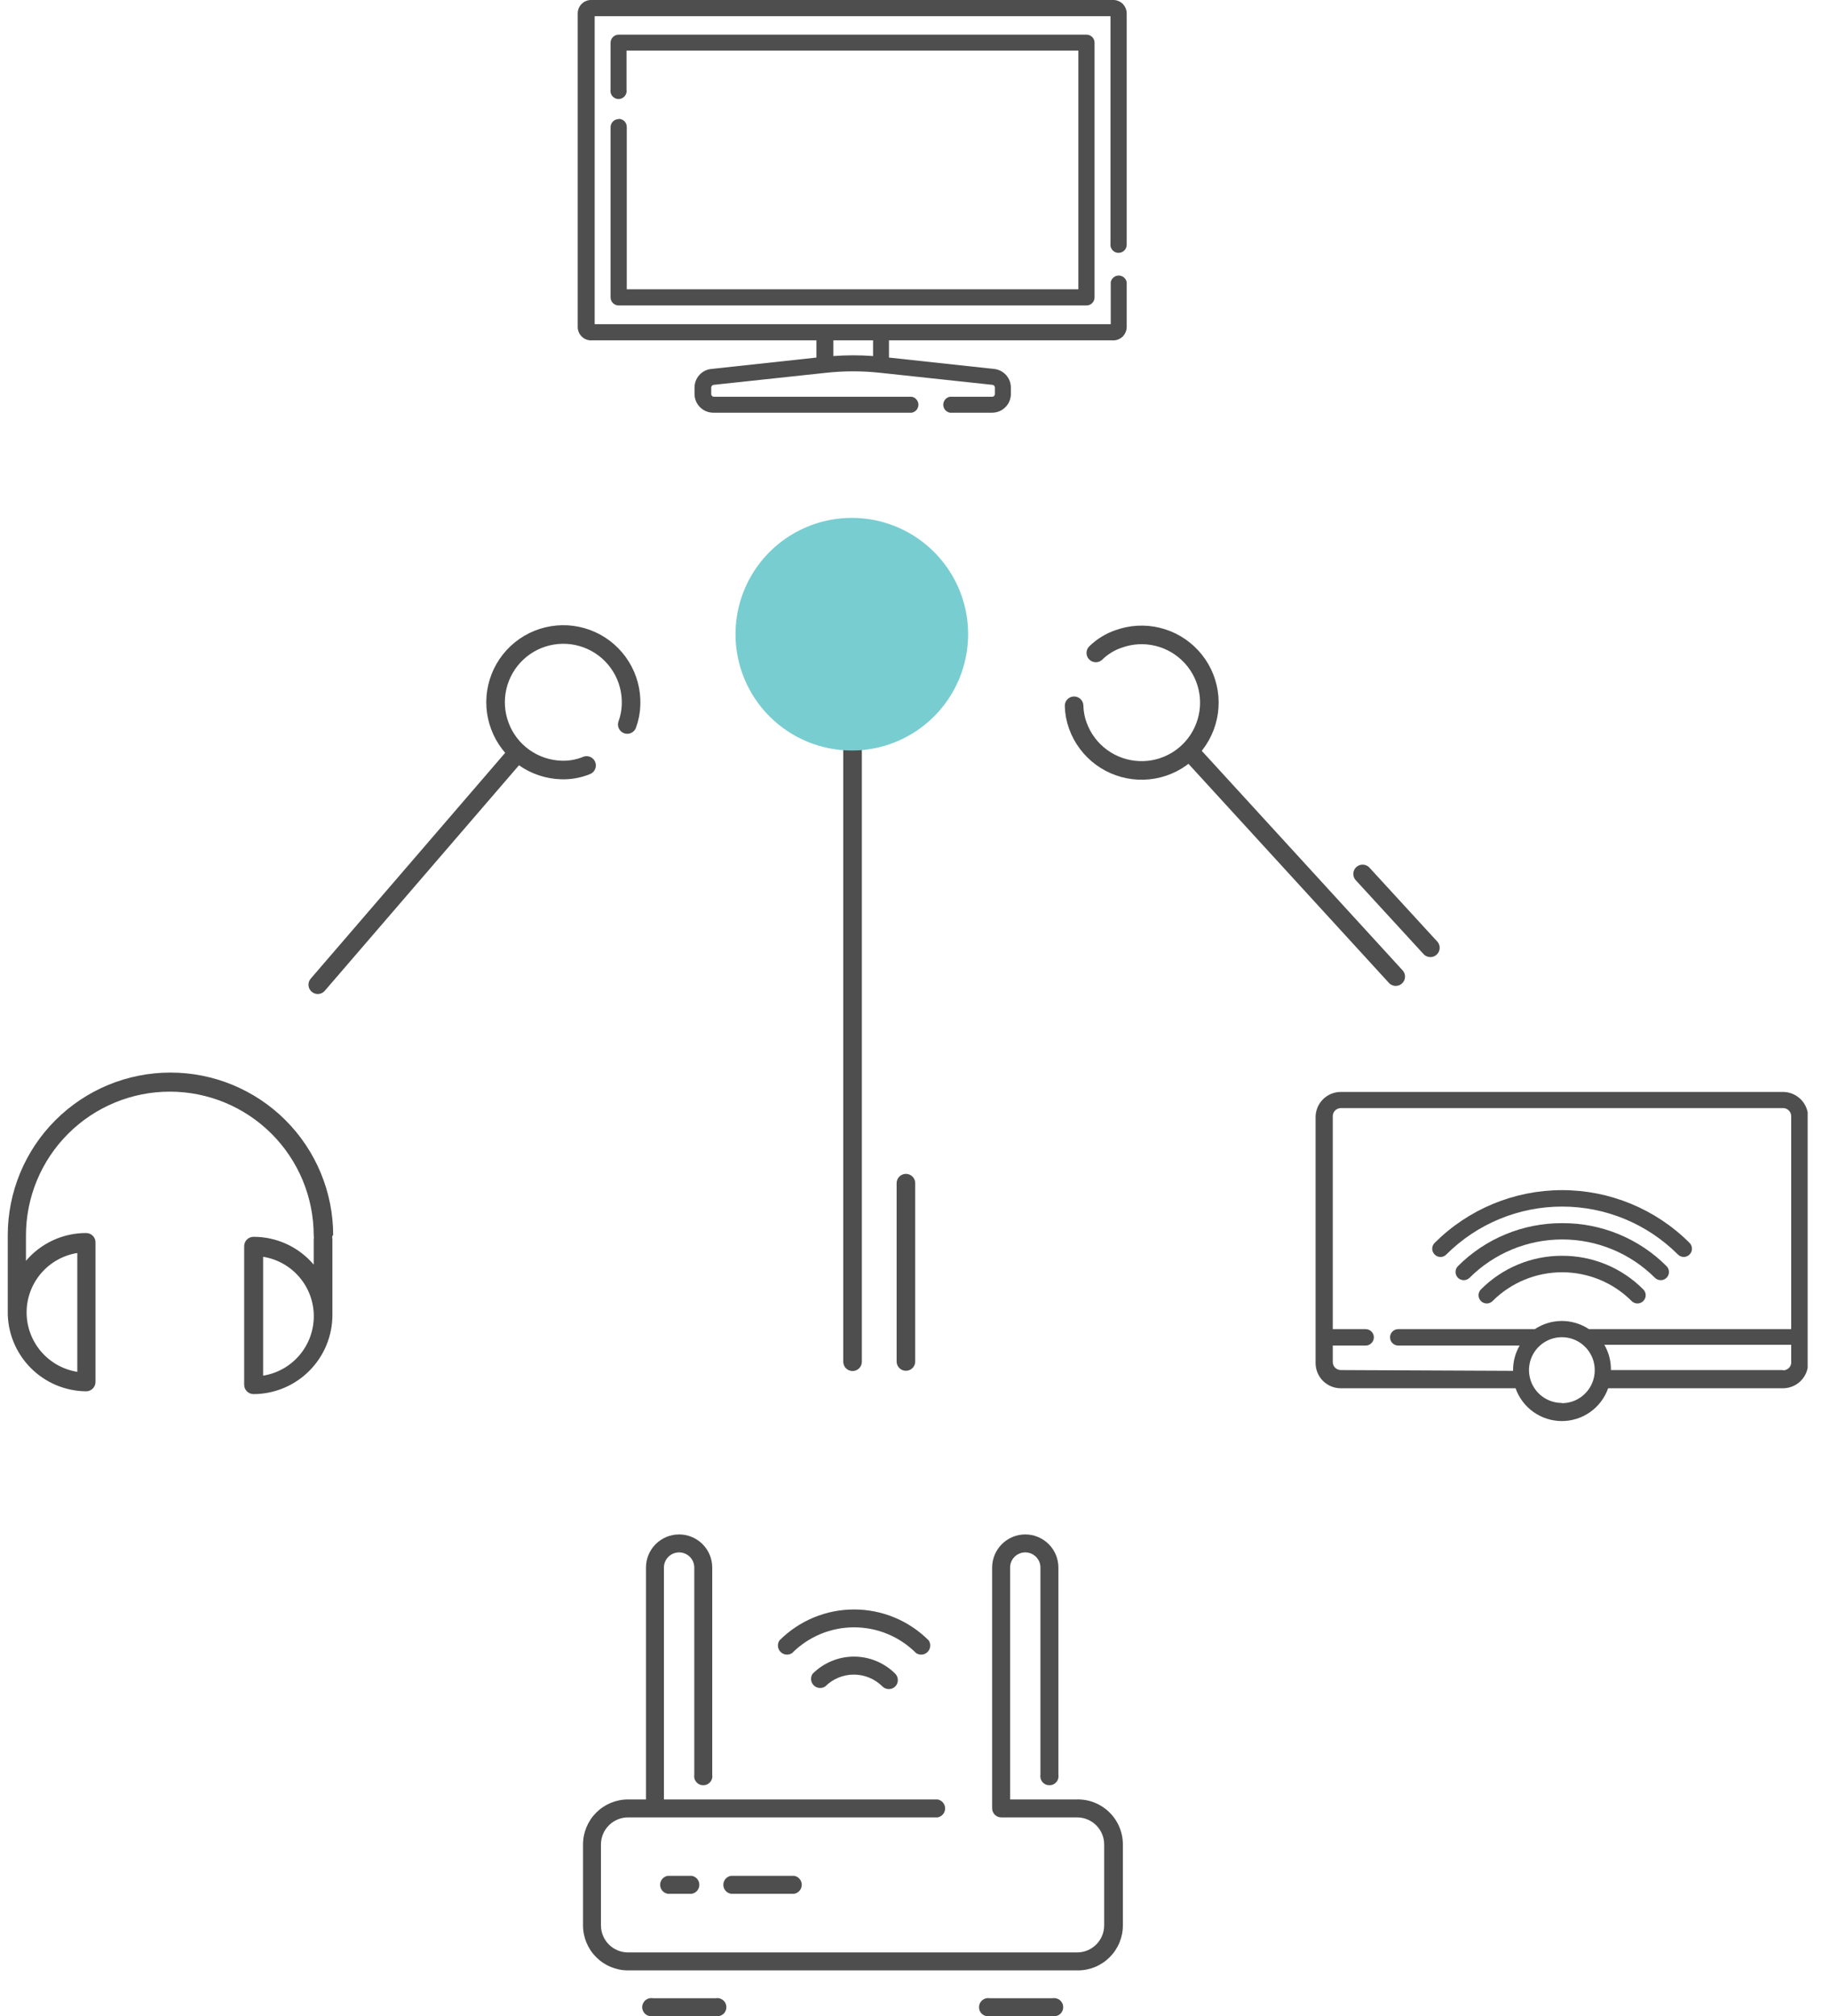
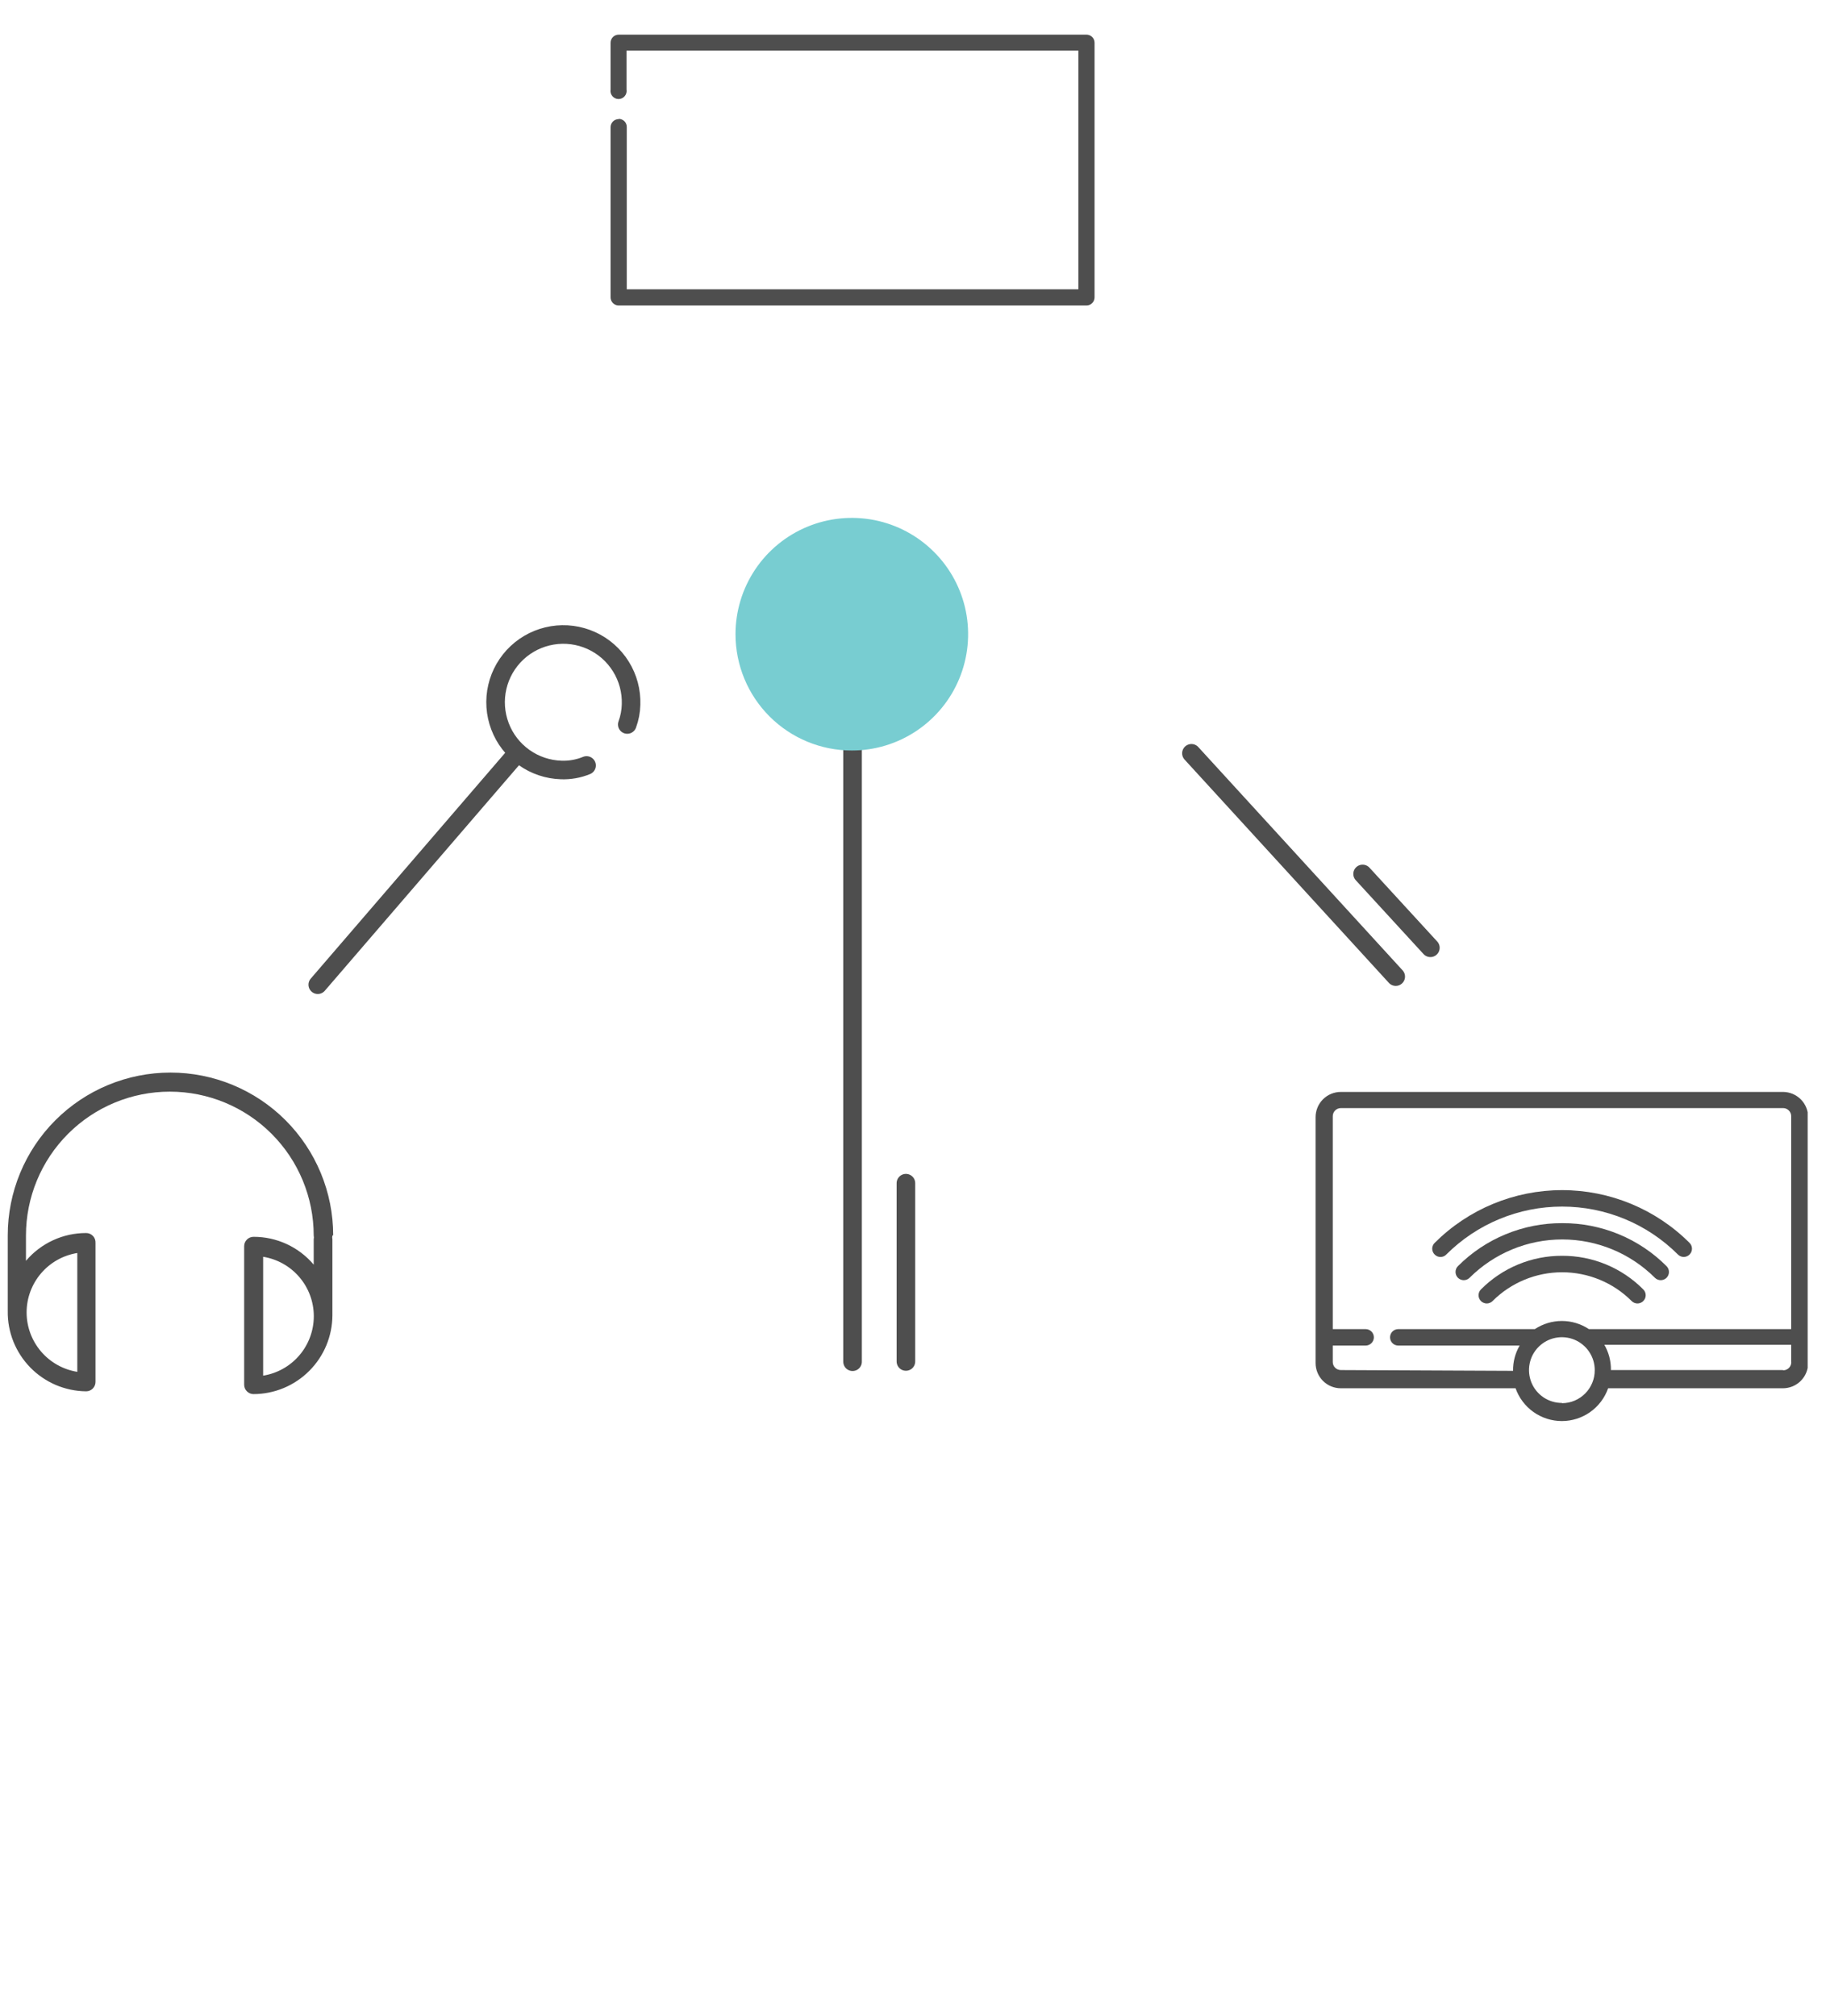
<svg xmlns="http://www.w3.org/2000/svg" width="59" height="65" viewBox="0 0 59 65" fill="none">
  <g clip-path="url(#clip0)">
    <path d="M20.223 23.357C20.299 23.15 20.341 22.933 20.346 22.713C20.36 22.281 20.246 21.854 20.017 21.487C19.789 21.12 19.457 20.828 19.063 20.65C18.669 20.472 18.231 20.414 17.805 20.485C17.378 20.556 16.982 20.751 16.667 21.047C16.352 21.343 16.131 21.726 16.034 22.147C15.936 22.568 15.966 23.009 16.119 23.413C16.271 23.818 16.541 24.168 16.893 24.419C17.245 24.67 17.663 24.811 18.096 24.824C18.375 24.834 18.653 24.784 18.911 24.678" stroke="#4E4E4E" stroke-width="0.599" stroke-linecap="round" stroke-linejoin="round" />
-     <path d="M34.629 22.754C34.634 22.974 34.675 23.191 34.751 23.398C34.898 23.804 35.163 24.158 35.511 24.414C35.86 24.67 36.276 24.817 36.708 24.836C37.14 24.856 37.568 24.746 37.938 24.522C38.308 24.298 38.603 23.969 38.785 23.577C38.968 23.185 39.031 22.748 38.965 22.321C38.899 21.893 38.708 21.495 38.416 21.177C38.123 20.858 37.743 20.633 37.323 20.531C36.903 20.428 36.462 20.453 36.056 20.602C35.784 20.695 35.536 20.849 35.33 21.05" stroke="#4E4E4E" stroke-width="0.599" stroke-linecap="round" stroke-linejoin="round" />
    <path d="M38.412 24.286L44.999 31.485" stroke="#4E4E4E" stroke-width="0.599" stroke-miterlimit="10" stroke-linecap="round" />
    <path d="M16.612 24.352L10.245 31.746" stroke="#4E4E4E" stroke-width="0.599" stroke-miterlimit="10" stroke-linecap="round" />
    <path d="M27.487 21.172V43.901" stroke="#4E4E4E" stroke-width="0.599" stroke-linecap="round" stroke-linejoin="round" />
    <path d="M27.463 24.196C28.204 24.196 28.93 23.976 29.546 23.564C30.163 23.152 30.643 22.567 30.927 21.881C31.211 21.196 31.285 20.442 31.141 19.715C30.996 18.987 30.639 18.319 30.114 17.795C29.59 17.27 28.922 16.913 28.194 16.768C27.467 16.624 26.713 16.698 26.028 16.982C25.343 17.266 24.757 17.746 24.345 18.363C23.933 18.98 23.713 19.705 23.713 20.446C23.713 21.441 24.108 22.395 24.811 23.098C25.514 23.801 26.468 24.196 27.463 24.196Z" fill="#78CDD1" />
    <path d="M29.207 43.893V38.145" stroke="#4E4E4E" stroke-width="0.599" stroke-miterlimit="10" stroke-linecap="round" />
    <path d="M46.116 30.556L43.931 28.175" stroke="#4E4E4E" stroke-width="0.599" stroke-miterlimit="10" stroke-linecap="round" />
    <path d="M10.742 39.825C10.742 38.434 10.189 37.099 9.205 36.115C8.222 35.132 6.887 34.579 5.496 34.579C4.104 34.579 2.77 35.132 1.786 36.115C0.802 37.099 0.25 38.434 0.25 39.825V42.271C0.245 42.606 0.307 42.94 0.432 43.252C0.557 43.563 0.742 43.847 0.977 44.088C1.212 44.328 1.492 44.519 1.8 44.651C2.109 44.782 2.441 44.852 2.777 44.855C2.857 44.855 2.934 44.823 2.99 44.767C3.047 44.71 3.079 44.633 3.079 44.553V40.07C3.081 40.029 3.075 39.988 3.061 39.949C3.046 39.911 3.025 39.875 2.996 39.846C2.968 39.816 2.934 39.792 2.896 39.776C2.859 39.76 2.818 39.752 2.777 39.752C2.408 39.751 2.043 39.831 1.708 39.986C1.373 40.14 1.075 40.367 0.837 40.648V39.833C0.837 38.603 1.325 37.423 2.195 36.553C3.065 35.683 4.245 35.194 5.475 35.194C6.706 35.194 7.886 35.683 8.756 36.553C9.626 37.423 10.114 38.603 10.114 39.833C10.123 39.873 10.123 39.915 10.114 39.955V40.771C9.876 40.489 9.578 40.263 9.243 40.108C8.908 39.953 8.543 39.873 8.174 39.874C8.094 39.874 8.017 39.906 7.961 39.962C7.904 40.019 7.872 40.096 7.872 40.175V44.643C7.872 44.723 7.904 44.8 7.961 44.856C8.017 44.913 8.094 44.945 8.174 44.945C8.848 44.943 9.494 44.674 9.97 44.197C10.447 43.721 10.715 43.075 10.717 42.401V39.955C10.708 39.915 10.708 39.873 10.717 39.833L10.742 39.825ZM2.492 40.396V44.227C2.036 44.154 1.621 43.921 1.322 43.57C1.023 43.219 0.858 42.773 0.858 42.312C0.858 41.85 1.023 41.404 1.322 41.053C1.621 40.702 2.036 40.469 2.492 40.396ZM8.484 44.35V40.518C8.939 40.591 9.354 40.824 9.653 41.175C9.953 41.526 10.117 41.972 10.117 42.434C10.117 42.895 9.953 43.341 9.653 43.693C9.354 44.044 8.939 44.277 8.484 44.35V44.35Z" fill="#4E4E4E" />
    <path d="M57.489 35.203H43.23C43.014 35.203 42.806 35.288 42.653 35.441C42.5 35.594 42.415 35.802 42.415 36.018V43.942C42.415 44.158 42.5 44.366 42.653 44.519C42.806 44.672 43.014 44.757 43.23 44.757H48.863C48.972 45.066 49.174 45.334 49.441 45.523C49.708 45.712 50.028 45.814 50.355 45.814C50.683 45.814 51.002 45.712 51.269 45.523C51.536 45.334 51.738 45.066 51.847 44.757H57.48C57.697 44.757 57.904 44.672 58.057 44.519C58.21 44.366 58.296 44.158 58.296 43.942V36.018C58.296 35.803 58.211 35.597 58.06 35.444C57.909 35.292 57.703 35.205 57.489 35.203ZM43.23 44.17C43.161 44.17 43.094 44.143 43.045 44.094C42.996 44.045 42.969 43.979 42.969 43.91V43.38H44.029C44.099 43.38 44.166 43.352 44.216 43.302C44.266 43.252 44.294 43.185 44.294 43.115C44.294 43.044 44.266 42.977 44.216 42.927C44.166 42.878 44.099 42.85 44.029 42.85H42.969V35.985C42.969 35.916 42.996 35.85 43.045 35.801C43.094 35.752 43.161 35.724 43.23 35.724H57.489C57.558 35.724 57.624 35.752 57.673 35.801C57.722 35.85 57.749 35.916 57.749 35.985V42.85H51.227C50.969 42.679 50.665 42.587 50.355 42.587C50.045 42.587 49.742 42.679 49.483 42.85H45.08C45.01 42.85 44.943 42.878 44.893 42.927C44.843 42.977 44.816 43.044 44.816 43.115C44.816 43.185 44.843 43.252 44.893 43.302C44.943 43.352 45.01 43.38 45.08 43.38H48.994C48.85 43.627 48.777 43.909 48.782 44.195L43.23 44.17ZM50.355 45.23C50.145 45.23 49.941 45.168 49.766 45.052C49.592 44.935 49.456 44.77 49.376 44.576C49.296 44.382 49.275 44.169 49.316 43.964C49.356 43.758 49.458 43.569 49.606 43.421C49.754 43.273 49.943 43.172 50.148 43.131C50.354 43.09 50.567 43.111 50.761 43.191C50.954 43.272 51.12 43.407 51.236 43.582C51.353 43.756 51.415 43.961 51.415 44.17C51.416 44.31 51.39 44.448 51.337 44.577C51.285 44.706 51.208 44.823 51.11 44.922C51.013 45.021 50.896 45.1 50.768 45.155C50.64 45.209 50.502 45.237 50.363 45.238L50.355 45.23ZM57.48 44.17H51.937C51.941 43.884 51.868 43.603 51.725 43.355H57.749V43.885C57.754 43.922 57.751 43.959 57.74 43.995C57.729 44.03 57.71 44.063 57.686 44.091C57.661 44.119 57.63 44.141 57.596 44.156C57.562 44.171 57.526 44.179 57.489 44.178L57.48 44.17Z" fill="#4E4E4E" />
    <path d="M46.254 40.445C46.279 40.47 46.308 40.49 46.34 40.504C46.372 40.517 46.407 40.524 46.442 40.524C46.477 40.524 46.512 40.517 46.544 40.504C46.576 40.49 46.605 40.47 46.629 40.445C47.62 39.455 48.963 38.899 50.363 38.899C51.764 38.899 53.107 39.455 54.097 40.445C54.147 40.495 54.214 40.523 54.285 40.523C54.355 40.523 54.422 40.495 54.472 40.445C54.522 40.395 54.55 40.328 54.55 40.257C54.55 40.187 54.522 40.12 54.472 40.07C53.382 38.98 51.904 38.369 50.363 38.369C48.822 38.369 47.344 38.98 46.254 40.07C46.229 40.094 46.209 40.123 46.196 40.156C46.182 40.188 46.175 40.222 46.175 40.257C46.175 40.292 46.182 40.327 46.196 40.359C46.209 40.391 46.229 40.42 46.254 40.445V40.445Z" fill="#4E4E4E" />
    <path d="M50.363 39.434C49.74 39.431 49.122 39.553 48.545 39.791C47.969 40.028 47.445 40.378 47.004 40.82C46.955 40.869 46.927 40.937 46.927 41.007C46.927 41.077 46.955 41.145 47.004 41.195C47.054 41.244 47.122 41.272 47.192 41.272C47.262 41.272 47.33 41.244 47.379 41.195C48.173 40.404 49.247 39.959 50.367 39.959C51.488 39.959 52.562 40.404 53.355 41.195C53.405 41.244 53.472 41.272 53.543 41.272C53.613 41.272 53.681 41.244 53.73 41.195C53.78 41.145 53.808 41.077 53.808 41.007C53.808 40.937 53.78 40.869 53.73 40.82C53.29 40.378 52.766 40.028 52.19 39.791C51.613 39.553 50.995 39.431 50.371 39.434H50.363Z" fill="#4E4E4E" />
    <path d="M50.363 40.486C49.877 40.484 49.395 40.579 48.946 40.765C48.497 40.951 48.089 41.225 47.746 41.57C47.722 41.594 47.702 41.624 47.689 41.656C47.676 41.688 47.669 41.723 47.669 41.757C47.669 41.792 47.676 41.827 47.689 41.859C47.702 41.891 47.722 41.92 47.746 41.945C47.771 41.97 47.8 41.989 47.832 42.002C47.865 42.016 47.899 42.023 47.934 42.023C47.969 42.023 48.003 42.016 48.035 42.002C48.068 41.989 48.097 41.97 48.121 41.945C48.716 41.35 49.523 41.017 50.363 41.017C51.204 41.017 52.011 41.35 52.605 41.945C52.63 41.97 52.659 41.989 52.691 42.002C52.724 42.016 52.758 42.023 52.793 42.023C52.828 42.023 52.862 42.016 52.894 42.002C52.926 41.989 52.956 41.97 52.98 41.945C53.005 41.92 53.024 41.891 53.038 41.859C53.051 41.827 53.058 41.792 53.058 41.757C53.058 41.723 53.051 41.688 53.038 41.656C53.024 41.624 53.005 41.594 52.98 41.57C52.638 41.225 52.23 40.951 51.781 40.765C51.331 40.579 50.85 40.484 50.363 40.486Z" fill="#4E4E4E" />
-     <path d="M36.064 8.152C36.133 8.152 36.199 8.125 36.248 8.076C36.297 8.027 36.325 7.961 36.325 7.892V0.432C36.325 0.373 36.313 0.315 36.289 0.261C36.266 0.207 36.232 0.158 36.19 0.118C36.147 0.077 36.096 0.046 36.041 0.026C35.986 0.005 35.927 -0.003 35.868 -3.98897e-05H19.082C19.023 -0.003 18.964 0.005 18.909 0.026C18.854 0.046 18.803 0.077 18.761 0.118C18.718 0.158 18.684 0.207 18.661 0.261C18.637 0.315 18.625 0.373 18.625 0.432V10.541C18.625 10.6 18.637 10.658 18.661 10.712C18.684 10.767 18.718 10.815 18.761 10.856C18.803 10.896 18.854 10.927 18.909 10.948C18.964 10.968 19.023 10.977 19.082 10.973H26.322V11.528L22.93 11.895C22.782 11.911 22.644 11.981 22.545 12.093C22.446 12.204 22.391 12.348 22.392 12.498V12.702C22.392 12.862 22.456 13.015 22.569 13.128C22.682 13.241 22.835 13.305 22.995 13.305H29.395C29.455 13.294 29.51 13.262 29.549 13.216C29.588 13.169 29.61 13.109 29.61 13.048C29.61 12.987 29.588 12.928 29.549 12.881C29.51 12.834 29.455 12.802 29.395 12.791H23.02C23.008 12.791 22.996 12.789 22.985 12.784C22.974 12.78 22.965 12.773 22.956 12.765C22.948 12.757 22.941 12.747 22.937 12.736C22.932 12.725 22.93 12.713 22.93 12.702V12.498C22.93 12.477 22.937 12.456 22.95 12.44C22.964 12.423 22.983 12.412 23.003 12.408L26.648 12.017C27.217 11.956 27.791 11.956 28.36 12.017L32.004 12.408C32.025 12.412 32.043 12.423 32.057 12.44C32.07 12.456 32.078 12.477 32.077 12.498V12.702C32.077 12.713 32.075 12.725 32.07 12.736C32.066 12.747 32.059 12.757 32.051 12.765C32.042 12.773 32.033 12.78 32.022 12.784C32.011 12.789 31.999 12.791 31.988 12.791H30.626C30.566 12.802 30.511 12.834 30.472 12.881C30.433 12.928 30.411 12.987 30.411 13.048C30.411 13.109 30.433 13.169 30.472 13.216C30.511 13.262 30.566 13.294 30.626 13.305H31.988C32.148 13.305 32.301 13.241 32.414 13.128C32.527 13.015 32.591 12.862 32.591 12.702V12.498C32.592 12.348 32.537 12.204 32.438 12.093C32.338 11.981 32.201 11.911 32.053 11.895L28.661 11.528V10.973H35.868C35.927 10.977 35.986 10.968 36.041 10.948C36.096 10.927 36.147 10.896 36.19 10.856C36.232 10.815 36.266 10.767 36.289 10.712C36.313 10.658 36.325 10.6 36.325 10.541V9.098C36.314 9.038 36.282 8.983 36.235 8.944C36.188 8.905 36.129 8.883 36.068 8.883C36.007 8.883 35.947 8.905 35.9 8.944C35.853 8.983 35.822 9.038 35.811 9.098V10.451H19.172V0.522H35.803V7.859C35.798 7.896 35.801 7.933 35.812 7.969C35.824 8.004 35.842 8.037 35.867 8.065C35.891 8.093 35.922 8.115 35.956 8.13C35.99 8.145 36.026 8.153 36.064 8.152ZM28.148 11.479C27.722 11.447 27.294 11.447 26.868 11.479V10.973H28.148V11.479Z" fill="#4E4E4E" />
    <path d="M19.946 3.84C19.877 3.84 19.811 3.867 19.762 3.916C19.713 3.965 19.685 4.031 19.685 4.101V9.587C19.685 9.656 19.713 9.723 19.762 9.772C19.811 9.821 19.877 9.848 19.946 9.848H35.028C35.098 9.848 35.164 9.821 35.213 9.772C35.262 9.723 35.289 9.656 35.289 9.587V1.378C35.289 1.308 35.262 1.242 35.213 1.193C35.164 1.144 35.098 1.117 35.028 1.117H19.946C19.877 1.117 19.811 1.144 19.762 1.193C19.713 1.242 19.685 1.308 19.685 1.378V2.886C19.679 2.923 19.68 2.962 19.69 2.999C19.7 3.036 19.718 3.07 19.742 3.099C19.767 3.128 19.797 3.152 19.832 3.168C19.866 3.184 19.904 3.193 19.942 3.193C19.98 3.193 20.018 3.184 20.053 3.168C20.087 3.152 20.118 3.128 20.142 3.099C20.167 3.07 20.184 3.036 20.194 2.999C20.204 2.962 20.206 2.923 20.199 2.886V1.63H34.767V9.326H20.207V4.092C20.207 4.023 20.18 3.957 20.131 3.908C20.082 3.859 20.015 3.832 19.946 3.832V3.84Z" fill="#4E4E4E" />
-     <path d="M36.202 59.464V62.073C36.202 62.458 36.049 62.827 35.777 63.099C35.505 63.371 35.136 63.524 34.751 63.524H20.248C19.863 63.524 19.494 63.371 19.222 63.099C18.95 62.827 18.797 62.458 18.797 62.073V59.464C18.797 59.079 18.95 58.71 19.222 58.438C19.494 58.166 19.863 58.013 20.248 58.013H20.827V50.537C20.827 50.254 20.939 49.982 21.139 49.782C21.34 49.582 21.611 49.469 21.895 49.469C22.178 49.469 22.45 49.582 22.65 49.782C22.85 49.982 22.963 50.254 22.963 50.537V57.214C22.97 57.256 22.968 57.299 22.956 57.34C22.945 57.382 22.925 57.42 22.897 57.452C22.87 57.485 22.835 57.511 22.797 57.529C22.758 57.547 22.716 57.556 22.673 57.556C22.631 57.556 22.588 57.547 22.55 57.529C22.511 57.511 22.477 57.485 22.449 57.452C22.422 57.42 22.401 57.382 22.39 57.34C22.379 57.299 22.377 57.256 22.384 57.214V50.537C22.384 50.407 22.332 50.283 22.241 50.191C22.149 50.1 22.024 50.048 21.895 50.048C21.765 50.048 21.64 50.1 21.549 50.191C21.457 50.283 21.405 50.407 21.405 50.537V58.013H30.227C30.295 58.025 30.357 58.06 30.402 58.113C30.447 58.166 30.471 58.233 30.471 58.303C30.471 58.372 30.447 58.439 30.402 58.492C30.357 58.545 30.295 58.58 30.227 58.592H20.248C20.016 58.592 19.794 58.684 19.631 58.847C19.467 59.011 19.375 59.233 19.375 59.464V62.073C19.375 62.304 19.467 62.526 19.631 62.69C19.794 62.853 20.016 62.945 20.248 62.945H34.727C34.958 62.945 35.18 62.853 35.343 62.69C35.507 62.526 35.599 62.304 35.599 62.073V59.464C35.599 59.233 35.507 59.011 35.343 58.847C35.18 58.684 34.958 58.592 34.727 58.592H32.281C32.203 58.592 32.128 58.561 32.073 58.506C32.018 58.451 31.987 58.376 31.987 58.298V50.537C31.987 50.254 32.1 49.982 32.3 49.782C32.501 49.582 32.772 49.469 33.055 49.469C33.339 49.469 33.61 49.582 33.811 49.782C34.011 49.982 34.123 50.254 34.123 50.537V57.214C34.13 57.256 34.128 57.299 34.117 57.34C34.106 57.382 34.086 57.42 34.058 57.452C34.031 57.485 33.996 57.511 33.958 57.529C33.919 57.547 33.877 57.556 33.834 57.556C33.791 57.556 33.749 57.547 33.71 57.529C33.672 57.511 33.637 57.485 33.61 57.452C33.582 57.42 33.562 57.382 33.551 57.34C33.54 57.299 33.537 57.256 33.544 57.214V50.537C33.544 50.407 33.493 50.283 33.401 50.191C33.309 50.1 33.185 50.048 33.055 50.048C32.926 50.048 32.801 50.1 32.709 50.191C32.618 50.283 32.566 50.407 32.566 50.537V58.013H34.702C34.897 58.007 35.091 58.039 35.273 58.109C35.454 58.179 35.62 58.285 35.76 58.42C35.9 58.556 36.011 58.718 36.087 58.897C36.163 59.077 36.202 59.269 36.202 59.464V59.464ZM21.528 60.475C21.459 60.487 21.397 60.522 21.352 60.575C21.308 60.628 21.283 60.695 21.283 60.764C21.283 60.834 21.308 60.901 21.352 60.954C21.397 61.007 21.459 61.042 21.528 61.054H22.302C22.371 61.042 22.433 61.007 22.478 60.954C22.522 60.901 22.547 60.834 22.547 60.764C22.547 60.695 22.522 60.628 22.478 60.575C22.433 60.522 22.371 60.487 22.302 60.475H21.528ZM23.566 60.475C23.497 60.487 23.435 60.522 23.39 60.575C23.346 60.628 23.321 60.695 23.321 60.764C23.321 60.834 23.346 60.901 23.39 60.954C23.435 61.007 23.497 61.042 23.566 61.054H25.604C25.672 61.042 25.735 61.007 25.779 60.954C25.824 60.901 25.849 60.834 25.849 60.764C25.849 60.695 25.824 60.628 25.779 60.575C25.735 60.522 25.672 60.487 25.604 60.475H23.566ZM23.117 64.421H21.047C21.005 64.414 20.962 64.416 20.92 64.427C20.879 64.439 20.841 64.459 20.808 64.486C20.776 64.514 20.75 64.548 20.732 64.587C20.714 64.626 20.704 64.668 20.704 64.71C20.704 64.753 20.714 64.795 20.732 64.834C20.75 64.873 20.776 64.907 20.808 64.934C20.841 64.962 20.879 64.982 20.92 64.993C20.962 65.005 21.005 65.007 21.047 65H23.077C23.119 65.007 23.162 65.005 23.203 64.993C23.244 64.982 23.282 64.962 23.315 64.934C23.348 64.907 23.374 64.873 23.392 64.834C23.41 64.795 23.419 64.753 23.419 64.71C23.419 64.668 23.41 64.626 23.392 64.587C23.374 64.548 23.348 64.514 23.315 64.486C23.282 64.459 23.244 64.439 23.203 64.427C23.162 64.416 23.119 64.414 23.077 64.421H23.117ZM33.977 64.421H31.906C31.864 64.414 31.821 64.416 31.779 64.427C31.738 64.439 31.7 64.459 31.668 64.486C31.635 64.514 31.609 64.548 31.591 64.587C31.573 64.626 31.564 64.668 31.564 64.71C31.564 64.753 31.573 64.795 31.591 64.834C31.609 64.873 31.635 64.907 31.668 64.934C31.7 64.962 31.738 64.982 31.779 64.993C31.821 65.005 31.864 65.007 31.906 65H33.936C33.978 65.007 34.021 65.005 34.062 64.993C34.103 64.982 34.142 64.962 34.174 64.934C34.207 64.907 34.233 64.873 34.251 64.834C34.269 64.795 34.278 64.753 34.278 64.71C34.278 64.668 34.269 64.626 34.251 64.587C34.233 64.548 34.207 64.514 34.174 64.486C34.142 64.459 34.103 64.439 34.062 64.427C34.021 64.416 33.978 64.414 33.936 64.421H33.977ZM28.865 54.369C28.918 54.314 28.947 54.241 28.947 54.165C28.947 54.089 28.918 54.016 28.865 53.961C28.69 53.786 28.482 53.647 28.254 53.552C28.025 53.457 27.78 53.408 27.532 53.408C27.284 53.408 27.039 53.457 26.811 53.552C26.582 53.647 26.374 53.786 26.199 53.961C26.161 54.018 26.143 54.086 26.15 54.154C26.156 54.222 26.186 54.285 26.235 54.334C26.283 54.382 26.346 54.412 26.414 54.418C26.482 54.425 26.55 54.407 26.607 54.369C26.851 54.125 27.183 53.988 27.528 53.988C27.873 53.988 28.205 54.125 28.449 54.369C28.477 54.396 28.509 54.418 28.545 54.433C28.58 54.448 28.619 54.455 28.657 54.455C28.696 54.455 28.734 54.448 28.77 54.433C28.805 54.418 28.838 54.396 28.865 54.369V54.369ZM25.539 53.293C25.801 53.03 26.112 52.822 26.455 52.679C26.798 52.537 27.165 52.464 27.536 52.464C27.907 52.464 28.275 52.537 28.617 52.679C28.96 52.822 29.271 53.03 29.534 53.293C29.59 53.331 29.658 53.349 29.726 53.342C29.794 53.336 29.858 53.306 29.906 53.257C29.954 53.209 29.984 53.145 29.99 53.078C29.997 53.01 29.979 52.942 29.941 52.885C29.625 52.569 29.25 52.318 28.838 52.147C28.425 51.976 27.983 51.888 27.536 51.888C27.089 51.888 26.647 51.976 26.234 52.147C25.822 52.318 25.447 52.569 25.131 52.885C25.093 52.942 25.075 53.01 25.082 53.078C25.088 53.145 25.118 53.209 25.166 53.257C25.215 53.306 25.278 53.336 25.346 53.342C25.414 53.349 25.482 53.331 25.539 53.293Z" fill="#4E4E4E" />
  </g>
  <defs>
    <clipPath id="clip0">
      <rect width="58.03" height="65" fill="white" transform="translate(0.25)" />
    </clipPath>
  </defs>
</svg>